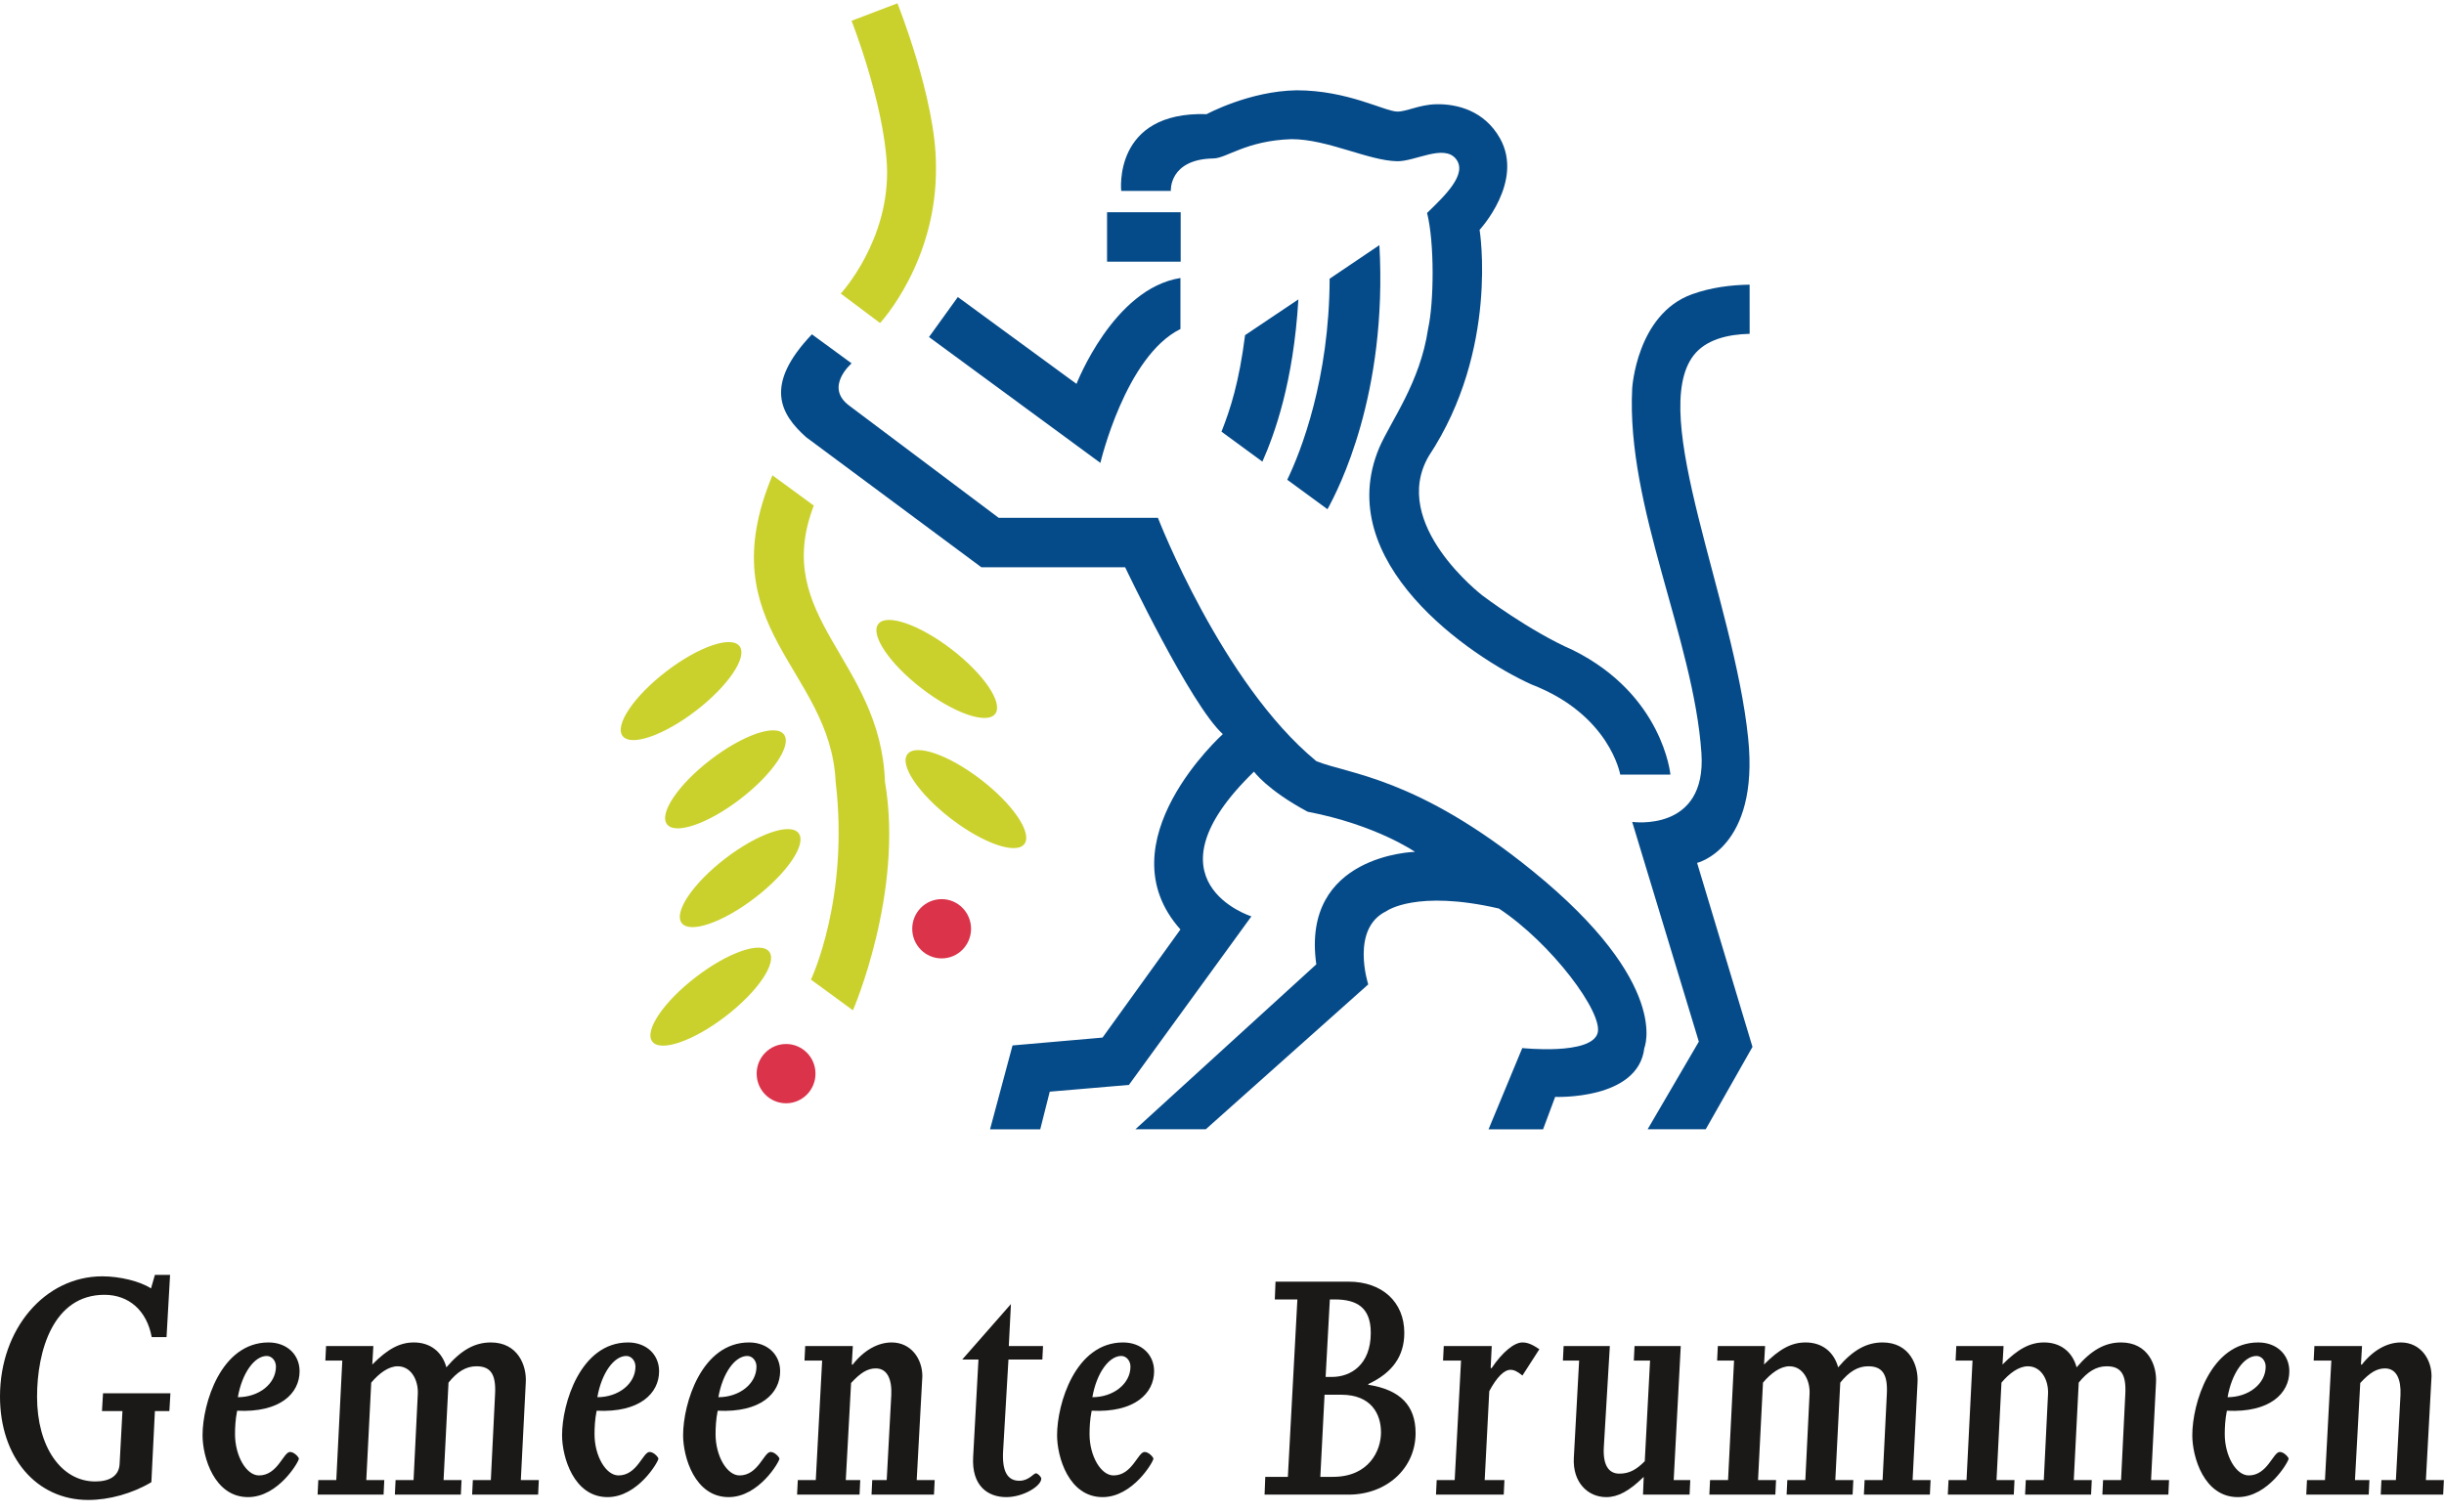
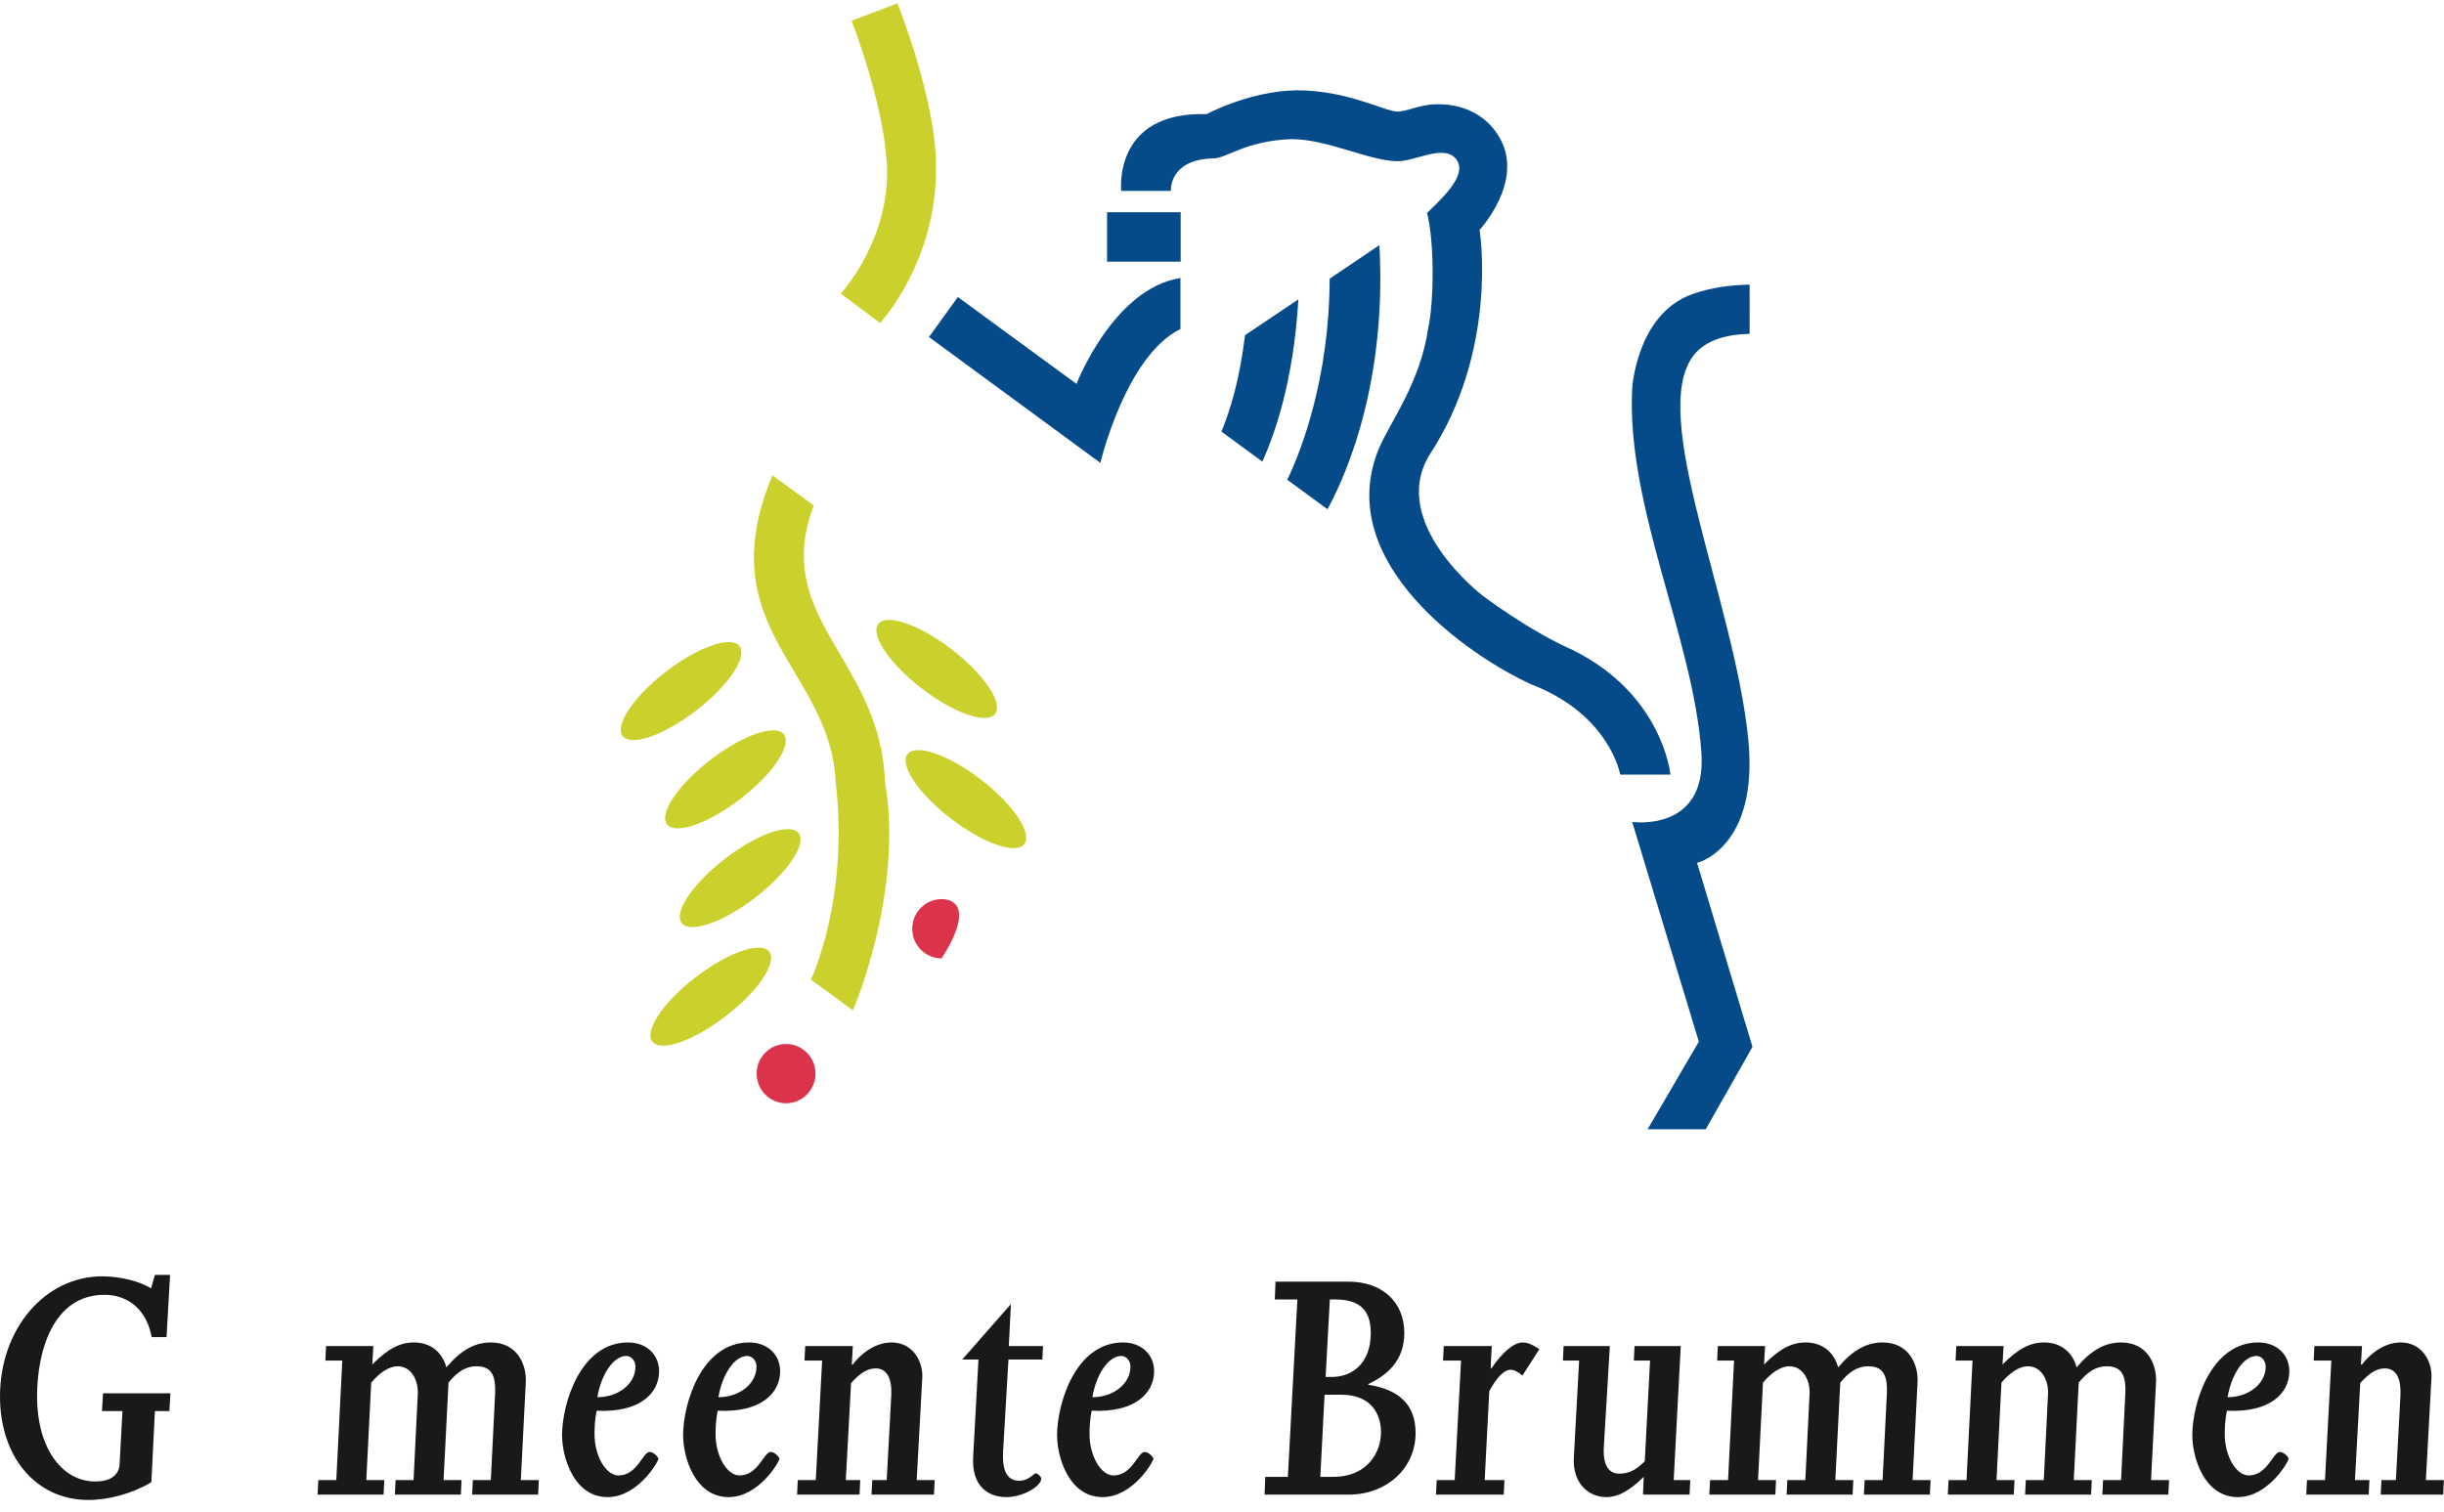
<svg xmlns="http://www.w3.org/2000/svg" width="181px" height="112px" viewBox="0 0 181 112">
  <title>764263D9-CE61-4D74-A95D-ECC92E1C3753</title>
  <desc>Created with sketchtool.</desc>
  <defs />
  <g id="Desktop" stroke="none" stroke-width="1" fill="none" fill-rule="evenodd">
    <g id="homepage-2" transform="translate(-443, -23)">
      <g id="logo" transform="translate(443, 23)">
        <g id="tekst" transform="translate(0, 94.315)" fill="#1A1918">
          <path d="M12.621,8.895 L12.543,10.212 L11.472,10.212 L11.21,15.479 C9.799,16.322 8.074,16.796 6.533,16.796 C2.692,16.796 0,13.635 0,9.132 C0,4.128 3.319,0.23 7.578,0.23 C8.885,0.23 10.374,0.598 11.184,1.125 L11.472,0.124 L12.595,0.124 L12.334,4.733 L11.236,4.733 C10.871,2.758 9.538,1.599 7.735,1.599 C3.946,1.599 2.744,5.734 2.744,9.158 C2.744,12.845 4.521,15.426 7.055,15.426 C8.101,15.426 8.806,15.031 8.858,14.136 L9.068,10.212 L7.552,10.212 L7.63,8.895 L12.621,8.895" id="Fill-1" />
-           <path d="M19.757,6.129 C18.842,6.129 17.928,7.394 17.614,9.184 C19.182,9.184 20.436,8.183 20.436,6.919 C20.436,6.472 20.123,6.129 19.757,6.129 Z M19.887,5.128 C21.246,5.128 22.187,6.024 22.187,7.262 C22.187,8.895 20.75,10.343 17.562,10.185 C17.431,10.843 17.405,11.449 17.405,11.924 C17.405,13.53 18.241,14.979 19.182,14.979 C20.567,14.979 20.985,13.24 21.482,13.24 C21.795,13.24 22.135,13.635 22.135,13.741 C22.135,13.951 20.619,16.585 18.372,16.585 C15.863,16.585 15.001,13.609 15.001,12.003 C15.001,9.658 16.36,5.128 19.887,5.128 L19.887,5.128 Z" id="Fill-4" />
          <path d="M25.35,6.472 L24.096,6.472 L24.148,5.392 L27.65,5.392 L27.571,6.761 C28.721,5.602 29.609,5.128 30.655,5.128 C31.857,5.128 32.745,5.813 33.059,6.972 C34.156,5.681 35.175,5.128 36.351,5.128 C38.337,5.128 39.017,6.814 38.938,8.105 L38.572,15.321 L39.905,15.321 L39.853,16.401 L34.966,16.401 L35.019,15.321 L36.351,15.321 L36.665,8.947 C36.743,7.472 36.325,6.893 35.28,6.893 C34.522,6.893 33.869,7.288 33.216,8.105 L32.85,15.321 L34.182,15.321 L34.13,16.401 L29.244,16.401 L29.296,15.321 L30.628,15.321 L30.942,8.947 C30.994,7.92 30.445,6.893 29.453,6.893 C28.773,6.893 28.068,7.42 27.493,8.105 L27.127,15.321 L28.46,15.321 L28.407,16.401 L23.521,16.401 L23.573,15.321 L24.906,15.321 L25.35,6.472" id="Fill-5" />
          <path d="M46.382,6.129 C45.467,6.129 44.552,7.394 44.239,9.184 C45.807,9.184 47.061,8.183 47.061,6.919 C47.061,6.472 46.747,6.129 46.382,6.129 Z M46.512,5.128 C47.871,5.128 48.812,6.024 48.812,7.262 C48.812,8.895 47.375,10.343 44.187,10.185 C44.056,10.843 44.03,11.449 44.03,11.924 C44.03,13.53 44.866,14.979 45.807,14.979 C47.192,14.979 47.61,13.24 48.106,13.24 C48.42,13.24 48.76,13.635 48.76,13.741 C48.76,13.951 47.244,16.585 44.997,16.585 C42.488,16.585 41.626,13.609 41.626,12.003 C41.626,9.658 42.985,5.128 46.512,5.128 L46.512,5.128 Z" id="Fill-6" />
          <path d="M55.346,6.129 C54.431,6.129 53.517,7.394 53.203,9.184 C54.771,9.184 56.025,8.183 56.025,6.919 C56.025,6.472 55.712,6.129 55.346,6.129 Z M55.477,5.128 C56.835,5.128 57.776,6.024 57.776,7.262 C57.776,8.895 56.339,10.343 53.151,10.185 C53.02,10.843 52.994,11.449 52.994,11.924 C52.994,13.53 53.83,14.979 54.771,14.979 C56.156,14.979 56.574,13.24 57.07,13.24 C57.384,13.24 57.724,13.635 57.724,13.741 C57.724,13.951 56.208,16.585 53.961,16.585 C51.452,16.585 50.59,13.609 50.59,12.003 C50.59,9.658 51.949,5.128 55.477,5.128 L55.477,5.128 Z" id="Fill-7" />
          <path d="M60.887,6.472 L59.58,6.472 L59.633,5.392 L63.16,5.392 L63.082,6.735 L63.134,6.788 C63.97,5.708 65.015,5.128 66.034,5.128 C67.472,5.128 68.308,6.34 68.308,7.63 L67.89,15.321 L69.223,15.321 L69.17,16.401 L64.545,16.401 L64.597,15.321 L65.669,15.321 L66.008,9.026 C66.061,7.868 65.721,7.051 64.859,7.051 C64.232,7.051 63.709,7.394 63.03,8.131 L62.638,15.321 L63.709,15.321 L63.657,16.401 L59.031,16.401 L59.084,15.321 L60.416,15.321 L60.887,6.472" id="Fill-8" />
          <path d="M77.246,5.392 L77.194,6.393 L74.685,6.393 L74.293,13.109 C74.189,14.715 74.633,15.374 75.495,15.374 C76.201,15.374 76.54,14.821 76.723,14.821 C76.854,14.821 77.115,15.084 77.115,15.216 C77.115,15.769 75.783,16.585 74.528,16.585 C73.17,16.585 71.941,15.769 72.072,13.583 L72.464,6.393 L71.262,6.393 L74.868,2.284 L74.711,5.392 L77.246,5.392" id="Fill-9" />
          <path d="M83.042,6.129 C82.128,6.129 81.213,7.394 80.899,9.184 C82.467,9.184 83.721,8.183 83.721,6.919 C83.721,6.472 83.408,6.129 83.042,6.129 Z M83.173,5.128 C84.532,5.128 85.472,6.024 85.472,7.262 C85.472,8.895 84.035,10.343 80.847,10.185 C80.716,10.843 80.69,11.449 80.69,11.924 C80.69,13.53 81.527,14.979 82.467,14.979 C83.852,14.979 84.27,13.24 84.767,13.24 C85.08,13.24 85.42,13.635 85.42,13.741 C85.42,13.951 83.904,16.585 81.657,16.585 C79.149,16.585 78.286,13.609 78.286,12.003 C78.286,9.658 79.645,5.128 83.173,5.128 L83.173,5.128 Z" id="Fill-10" />
          <path d="M98.644,7.683 C100.029,7.683 101.518,6.788 101.518,4.417 C101.518,2.574 100.525,1.942 98.853,1.942 L98.487,1.942 L98.174,7.683 L98.644,7.683 Z M98.722,15.084 C101.362,15.084 102.276,13.161 102.276,11.792 C102.276,10.449 101.57,9 99.324,9 L98.095,9 L97.782,15.084 L98.722,15.084 Z M96.083,1.942 L94.411,1.942 L94.463,0.625 L99.872,0.625 C102.354,0.625 104.001,2.126 104.001,4.417 C104.001,6.129 103.138,7.367 101.335,8.21 L101.335,8.263 C103.687,8.631 104.837,9.79 104.837,11.844 C104.837,14.452 102.694,16.401 99.872,16.401 L93.653,16.401 L93.705,15.084 L95.378,15.084 L96.083,1.942 L96.083,1.942 Z" id="Fill-11" />
          <path d="M108.203,6.472 L106.871,6.472 L106.923,5.392 L110.477,5.392 L110.398,6.998 L110.451,7.051 C111.287,5.813 112.149,5.128 112.75,5.128 C113.116,5.128 113.456,5.26 114.004,5.629 L112.75,7.578 C112.358,7.262 112.123,7.156 111.862,7.156 C111.391,7.156 110.843,7.709 110.294,8.737 L109.954,15.321 L111.417,15.321 L111.365,16.401 L106.348,16.401 L106.4,15.321 L107.733,15.321 L108.203,6.472" id="Fill-12" />
          <path d="M123.952,15.321 L125.18,15.321 L125.128,16.401 L121.679,16.401 L121.731,15.084 C120.66,16.137 119.824,16.585 118.961,16.585 C117.577,16.585 116.453,15.479 116.557,13.661 L116.949,6.472 L115.747,6.472 L115.799,5.392 L119.223,5.392 L118.778,12.872 C118.7,14.188 119.118,14.847 119.928,14.847 C120.686,14.847 121.209,14.531 121.81,13.925 L122.202,6.472 L121,6.472 L121.052,5.392 L124.475,5.392 L123.952,15.321" id="Fill-13" />
          <path d="M128.422,6.472 L127.168,6.472 L127.22,5.392 L130.721,5.392 L130.643,6.761 C131.793,5.602 132.681,5.128 133.727,5.128 C134.929,5.128 135.817,5.813 136.131,6.972 C137.228,5.681 138.247,5.128 139.423,5.128 C141.409,5.128 142.089,6.814 142.01,8.105 L141.645,15.321 L142.977,15.321 L142.925,16.401 L138.038,16.401 L138.091,15.321 L139.423,15.321 L139.737,8.947 C139.815,7.472 139.397,6.893 138.352,6.893 C137.594,6.893 136.941,7.288 136.288,8.105 L135.922,15.321 L137.255,15.321 L137.202,16.401 L132.316,16.401 L132.368,15.321 L133.701,15.321 L134.014,8.947 C134.066,7.92 133.518,6.893 132.525,6.893 C131.845,6.893 131.14,7.42 130.565,8.105 L130.199,15.321 L131.532,15.321 L131.48,16.401 L126.593,16.401 L126.645,15.321 L127.978,15.321 L128.422,6.472" id="Fill-14" />
          <path d="M146.083,6.472 L144.829,6.472 L144.881,5.392 L148.382,5.392 L148.304,6.761 C149.454,5.602 150.342,5.128 151.388,5.128 C152.589,5.128 153.478,5.813 153.792,6.972 C154.889,5.681 155.908,5.128 157.084,5.128 C159.07,5.128 159.749,6.814 159.671,8.105 L159.305,15.321 L160.638,15.321 L160.586,16.401 L155.699,16.401 L155.751,15.321 L157.084,15.321 L157.398,8.947 C157.476,7.472 157.058,6.893 156.013,6.893 C155.255,6.893 154.602,7.288 153.948,8.105 L153.582,15.321 L154.915,15.321 L154.863,16.401 L149.976,16.401 L150.029,15.321 L151.361,15.321 L151.675,8.947 C151.727,7.92 151.178,6.893 150.185,6.893 C149.506,6.893 148.801,7.42 148.226,8.105 L147.86,15.321 L149.192,15.321 L149.14,16.401 L144.253,16.401 L144.306,15.321 L145.639,15.321 L146.083,6.472" id="Fill-15" />
          <path d="M167.114,6.129 C166.2,6.129 165.285,7.394 164.972,9.184 C166.539,9.184 167.794,8.183 167.794,6.919 C167.794,6.472 167.48,6.129 167.114,6.129 Z M167.245,5.128 C168.604,5.128 169.545,6.024 169.545,7.262 C169.545,8.895 168.107,10.343 164.919,10.185 C164.789,10.843 164.763,11.449 164.763,11.924 C164.763,13.53 165.599,14.979 166.539,14.979 C167.925,14.979 168.343,13.24 168.839,13.24 C169.153,13.24 169.492,13.635 169.492,13.741 C169.492,13.951 167.977,16.585 165.729,16.585 C163.221,16.585 162.359,13.609 162.359,12.003 C162.359,9.658 163.717,5.128 167.245,5.128 L167.245,5.128 Z" id="Fill-16" />
          <path d="M172.656,6.472 L171.349,6.472 L171.401,5.392 L174.929,5.392 L174.85,6.735 L174.903,6.788 C175.739,5.708 176.784,5.128 177.803,5.128 C179.241,5.128 180.077,6.34 180.077,7.63 L179.659,15.321 L180.991,15.321 L180.939,16.401 L176.314,16.401 L176.366,15.321 L177.437,15.321 L177.777,9.026 C177.829,7.868 177.489,7.051 176.627,7.051 C176,7.051 175.477,7.394 174.798,8.131 L174.406,15.321 L175.477,15.321 L175.425,16.401 L170.8,16.401 L170.852,15.321 L172.185,15.321 L172.656,6.472" id="Fill-17" />
        </g>
        <g id="beeldmerk" transform="translate(45.891, 0)">
          <path d="M19.285,23.928 C19.285,23.928 23.552,19.367 23.424,12.233 C23.424,7.351 20.572,0.245 20.572,0.245 L17.175,1.54 C17.175,1.54 19.546,7.545 19.794,12.233 C20.05,17.784 16.375,21.747 16.375,21.747 L19.285,23.928" id="Fill-18" fill="#CAD12C" />
          <path d="M8.88,47.867 C8.272,47.064 5.841,47.901 3.449,49.738 C1.057,51.574 -0.389,53.715 0.218,54.518 C0.826,55.322 3.257,54.484 5.649,52.648 C8.041,50.811 9.487,48.671 8.88,47.867" id="Fill-19" fill="#CAD12C" />
          <path d="M12.167,54.405 C11.559,53.602 9.128,54.439 6.736,56.276 C4.344,58.112 2.898,60.253 3.505,61.056 C4.112,61.86 6.544,61.022 8.936,59.186 C11.328,57.349 12.774,55.209 12.167,54.405" id="Fill-20" fill="#CAD12C" />
          <path d="M13.256,61.722 C12.648,60.918 10.217,61.756 7.825,63.593 C5.433,65.429 3.987,67.569 4.594,68.373 C5.202,69.177 7.633,68.339 10.025,66.503 C12.417,64.666 13.863,62.526 13.256,61.722" id="Fill-21" fill="#CAD12C" />
          <path d="M11.078,70.502 C10.471,69.699 8.039,70.536 5.647,72.373 C3.255,74.209 1.809,76.35 2.416,77.153 C3.024,77.957 5.455,77.119 7.847,75.283 C10.239,73.446 11.686,71.306 11.078,70.502" id="Fill-22" fill="#CAD12C" />
          <path d="M19.152,46.227 C19.76,45.424 22.191,46.261 24.583,48.098 C26.975,49.935 28.421,52.075 27.814,52.879 C27.207,53.682 24.775,52.845 22.383,51.008 C19.992,49.171 18.545,47.031 19.152,46.227" id="Fill-23" fill="#CAD12C" />
          <path d="M21.313,55.869 C21.92,55.065 24.352,55.903 26.743,57.739 C29.135,59.576 30.582,61.716 29.974,62.52 C29.367,63.323 26.936,62.486 24.544,60.649 C22.152,58.813 20.705,56.672 21.313,55.869" id="Fill-24" fill="#CAD12C" />
          <path d="M12.325,81.726 C13.528,81.726 14.503,80.743 14.503,79.53 C14.503,78.318 13.528,77.335 12.325,77.335 C11.122,77.335 10.147,78.318 10.147,79.53 C10.147,80.743 11.122,81.726 12.325,81.726" id="Fill-25" fill="#DB334A" />
-           <path d="M23.846,70.994 C25.049,70.994 26.024,70.011 26.024,68.799 C26.024,67.587 25.049,66.604 23.846,66.604 C22.643,66.604 21.668,67.587 21.668,68.799 C21.668,70.011 22.643,70.994 23.846,70.994" id="Fill-26" fill="#DB334A" />
+           <path d="M23.846,70.994 C26.024,67.587 25.049,66.604 23.846,66.604 C22.643,66.604 21.668,67.587 21.668,68.799 C21.668,70.011 22.643,70.994 23.846,70.994" id="Fill-26" fill="#DB334A" />
          <path d="M11.315,35.209 C6.574,46.559 15.611,49.531 15.996,57.907 C17.021,66.585 14.167,72.564 14.167,72.564 L17.276,74.841 C17.276,74.841 21.059,66.133 19.649,57.907 C19.329,48.82 11.189,45.784 14.377,37.452 L11.315,35.209" id="Fill-27" fill="#CAD12C" />
          <polygon id="Fill-28" fill="#054A89" points="36.097 19.384 41.548 19.384 41.548 15.722 36.097 15.722" />
          <path d="M35.602,34.289 C35.602,34.289 37.461,26.376 41.531,24.373 L41.531,20.594 C36.563,21.37 33.834,28.438 33.834,28.438 L25.045,22.003 L22.91,24.966 L35.602,34.289" id="Fill-29" fill="#054A89" />
-           <path d="M17.178,26.917 C17.178,26.917 15.124,28.669 17.015,30.058 L28.071,38.359 L39.864,38.359 C39.864,38.359 44.607,50.633 51.593,56.382 C53.965,57.351 59.028,57.545 67.617,64.522 C77.912,72.885 75.885,77.636 75.885,77.636 C75.436,81.512 69.283,81.253 69.283,81.253 L68.386,83.658 L64.348,83.658 L66.847,77.636 C66.847,77.636 71.928,78.18 72.424,76.537 C72.872,75.052 69.027,69.884 65.117,67.3 C58.964,65.879 56.785,67.494 56.785,67.494 C54.093,68.786 55.439,72.92 55.439,72.92 L43.411,83.649 L38.198,83.649 L51.593,71.434 C50.44,63.295 58.9,63.101 58.9,63.101 C58.9,63.101 56.016,61.098 50.952,60.129 C47.94,58.514 46.978,57.158 46.978,57.158 C38.582,65.297 46.786,67.881 46.786,67.881 L37.714,80.366 L31.852,80.866 L31.147,83.657 L27.43,83.657 L29.096,77.442 L35.762,76.86 L41.531,68.85 C35.762,62.39 44.671,54.38 44.671,54.38 C42.3,52.248 37.437,42.021 37.437,42.021 L26.789,42.021 L13.81,32.384 C11.887,30.672 10.67,28.508 14.238,24.765 L17.178,26.917" id="Fill-30" fill="#054A89" />
          <path d="M76.132,83.649 L80.435,83.649 L83.896,77.549 L79.794,63.919 C79.794,63.919 84.409,62.82 83.576,54.681 C82.531,44.476 76.141,30.714 79.538,26.322 C80.447,25.147 82.073,24.766 83.686,24.728 L83.683,21.087 C82.32,21.106 80.82,21.289 79.41,21.8 C75.308,23.286 74.987,28.776 74.987,28.776 C74.539,37.562 79.538,47.317 80.115,55.779 C80.517,61.687 74.987,60.882 74.987,60.882 L79.923,77.161 L76.132,83.649" id="Fill-31" fill="#054A89" />
          <path d="M52.581,20.645 C52.558,28.071 50.457,33.438 49.442,35.539 L52.421,37.72 C53.224,36.254 56.879,29.233 56.266,18.158 L52.581,20.645" id="Fill-32" fill="#054A89" />
          <path d="M46.319,24.825 C45.873,28.319 45.239,30.284 44.571,31.976 L47.601,34.196 C48.512,32.126 49.897,28.328 50.266,22.177 L46.319,24.825" id="Fill-33" fill="#054A89" />
          <path d="M70.608,48.162 C67.36,46.741 63.899,44.114 63.899,44.114 C63.899,44.114 56.977,38.817 59.925,33.778 C65.138,25.897 63.686,17.025 63.686,17.025 C63.686,17.025 67.017,13.443 65.181,10.221 C64.027,8.197 62.019,7.68 60.438,7.723 C59.199,7.757 58.258,8.283 57.575,8.265 C56.635,8.24 53.901,6.689 50.14,6.689 C46.637,6.739 43.475,8.455 43.475,8.455 C36.499,8.24 37.145,14.14 37.145,14.14 L40.82,14.14 C40.82,14.14 40.66,11.801 43.963,11.737 C44.96,11.728 46.37,10.42 49.756,10.307 C52.422,10.307 55.439,11.9 57.575,11.943 C58.9,11.97 61.036,10.651 61.934,11.771 C62.831,12.891 61.079,14.527 59.797,15.776 C60.353,17.973 60.31,22.409 59.872,24.357 C59.284,28.352 57.105,31.194 56.251,33.175 C52.704,41.616 62.959,48.636 67.531,50.703 C73.342,52.943 74.101,57.378 74.101,57.378 L77.818,57.378 C77.818,57.378 77.273,51.478 70.608,48.162" id="Fill-34" fill="#054A89" />
        </g>
      </g>
    </g>
  </g>
</svg>